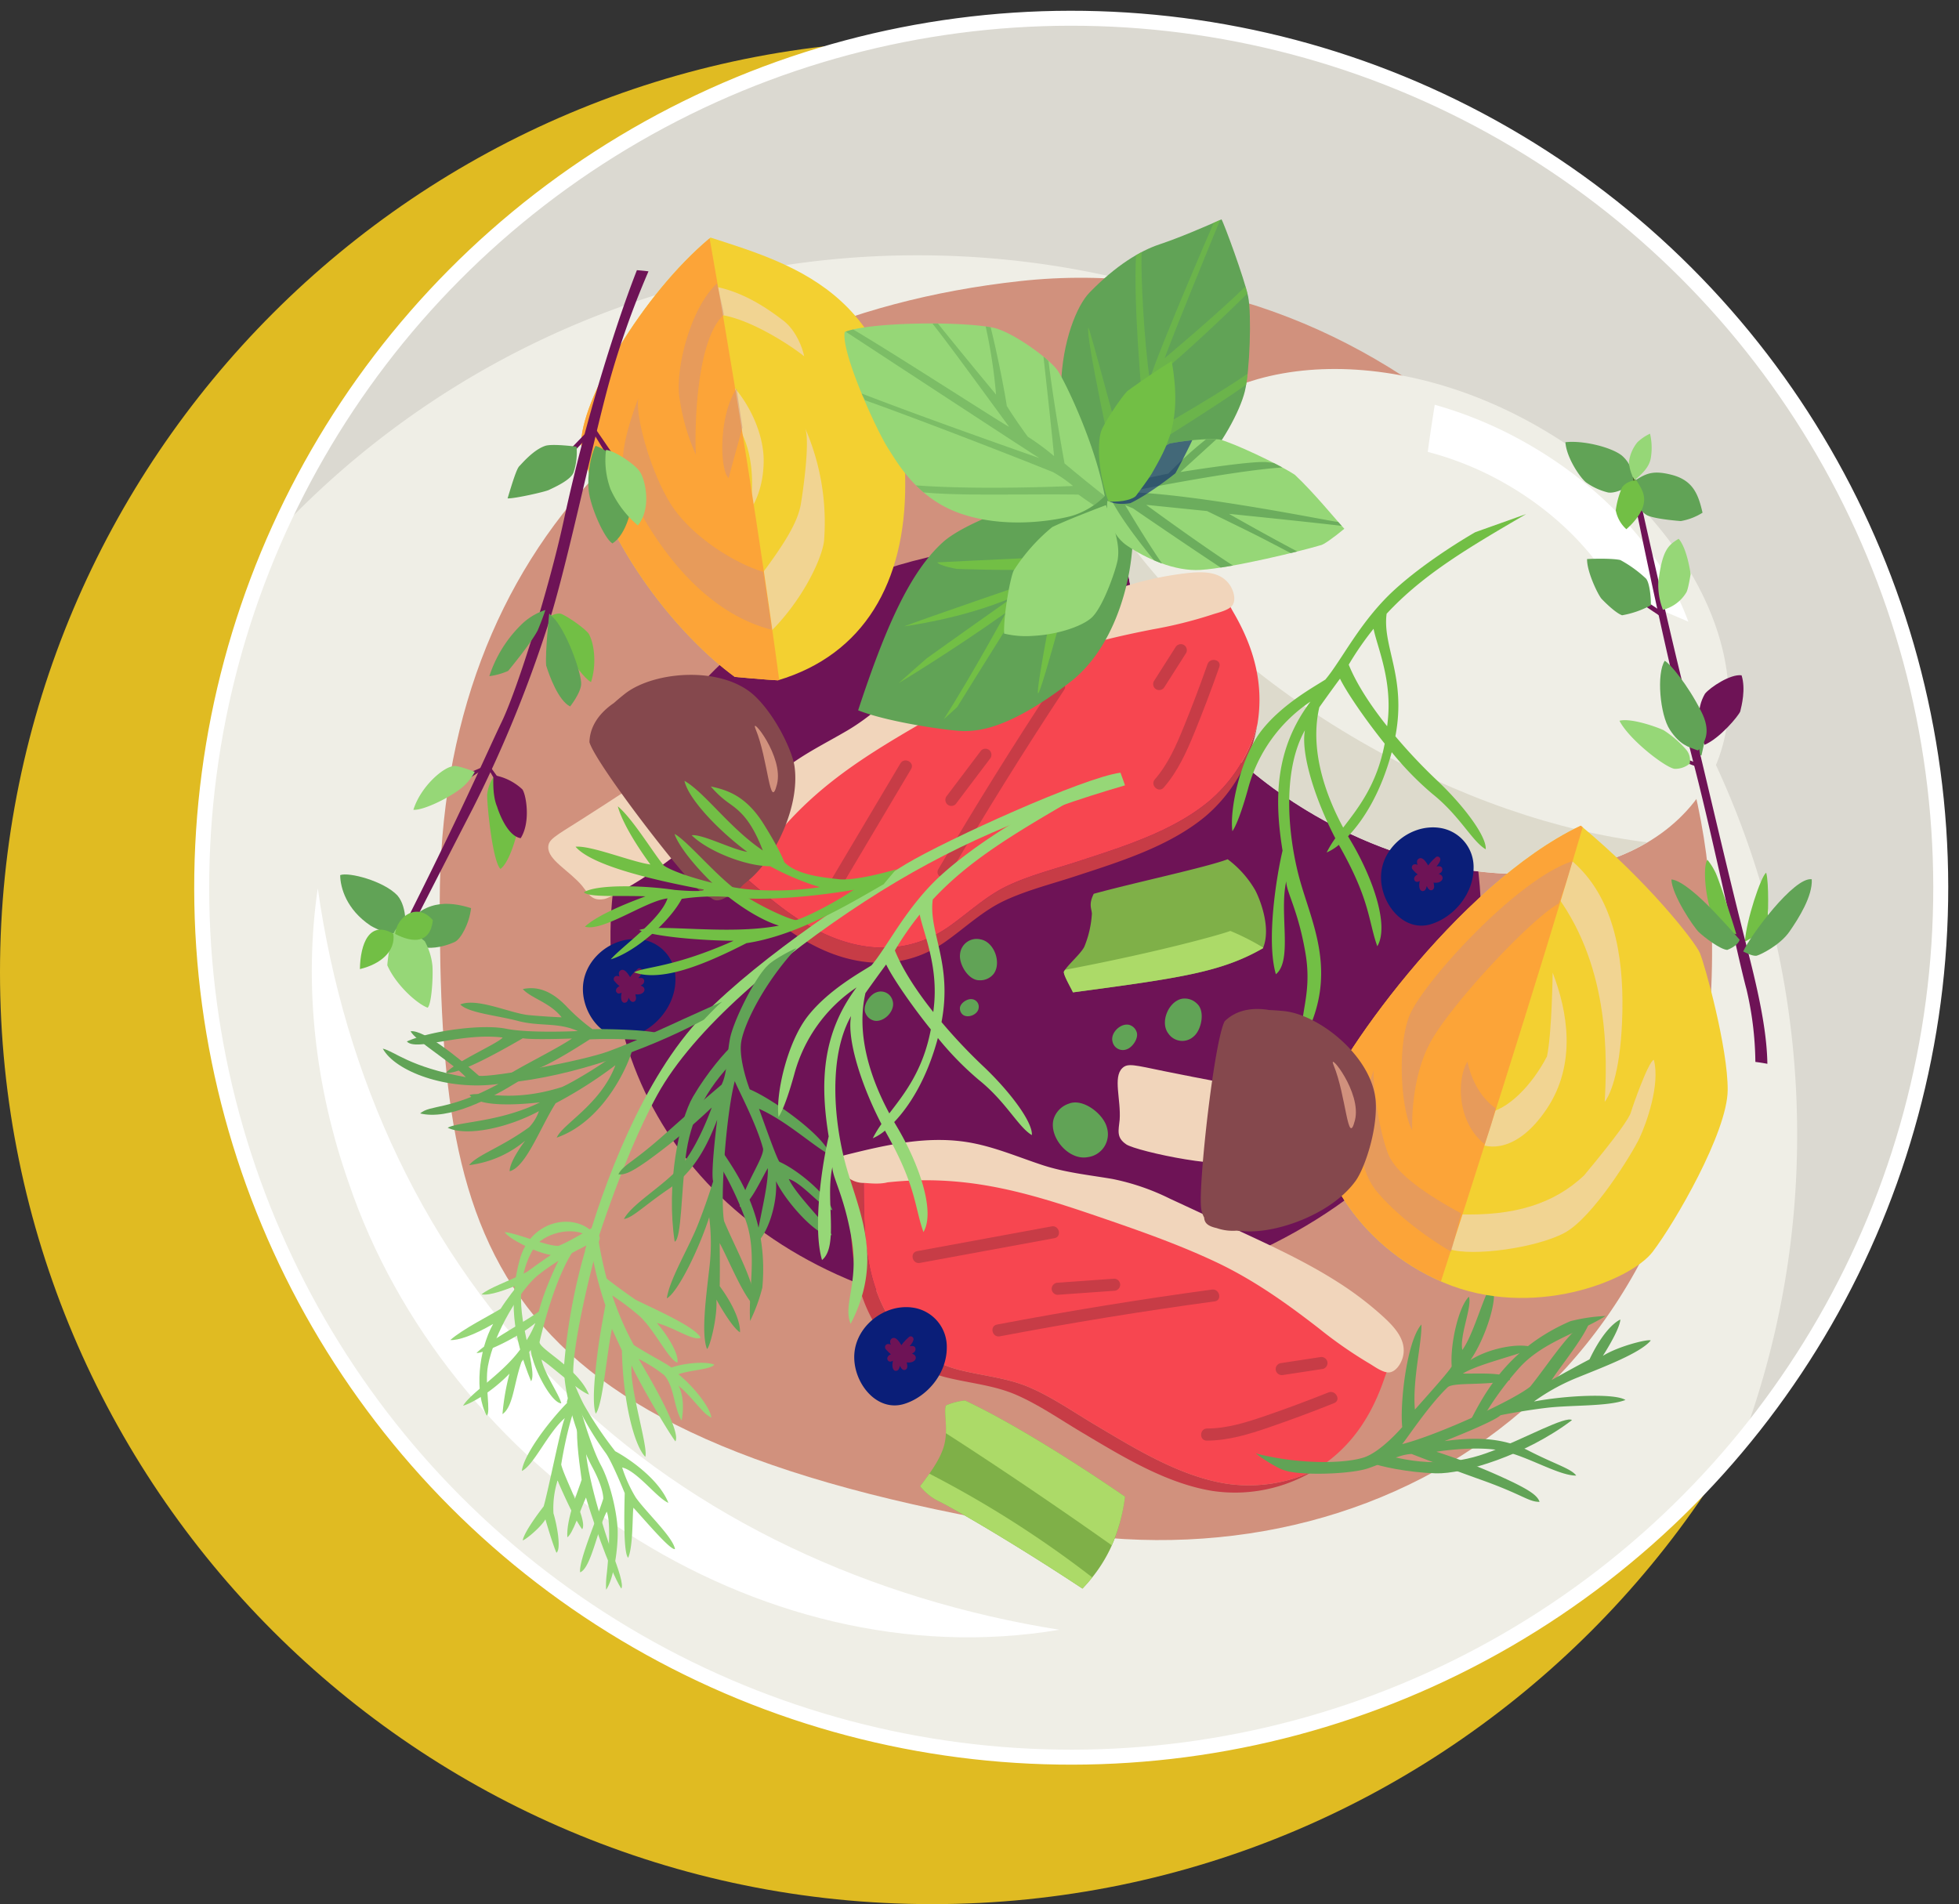
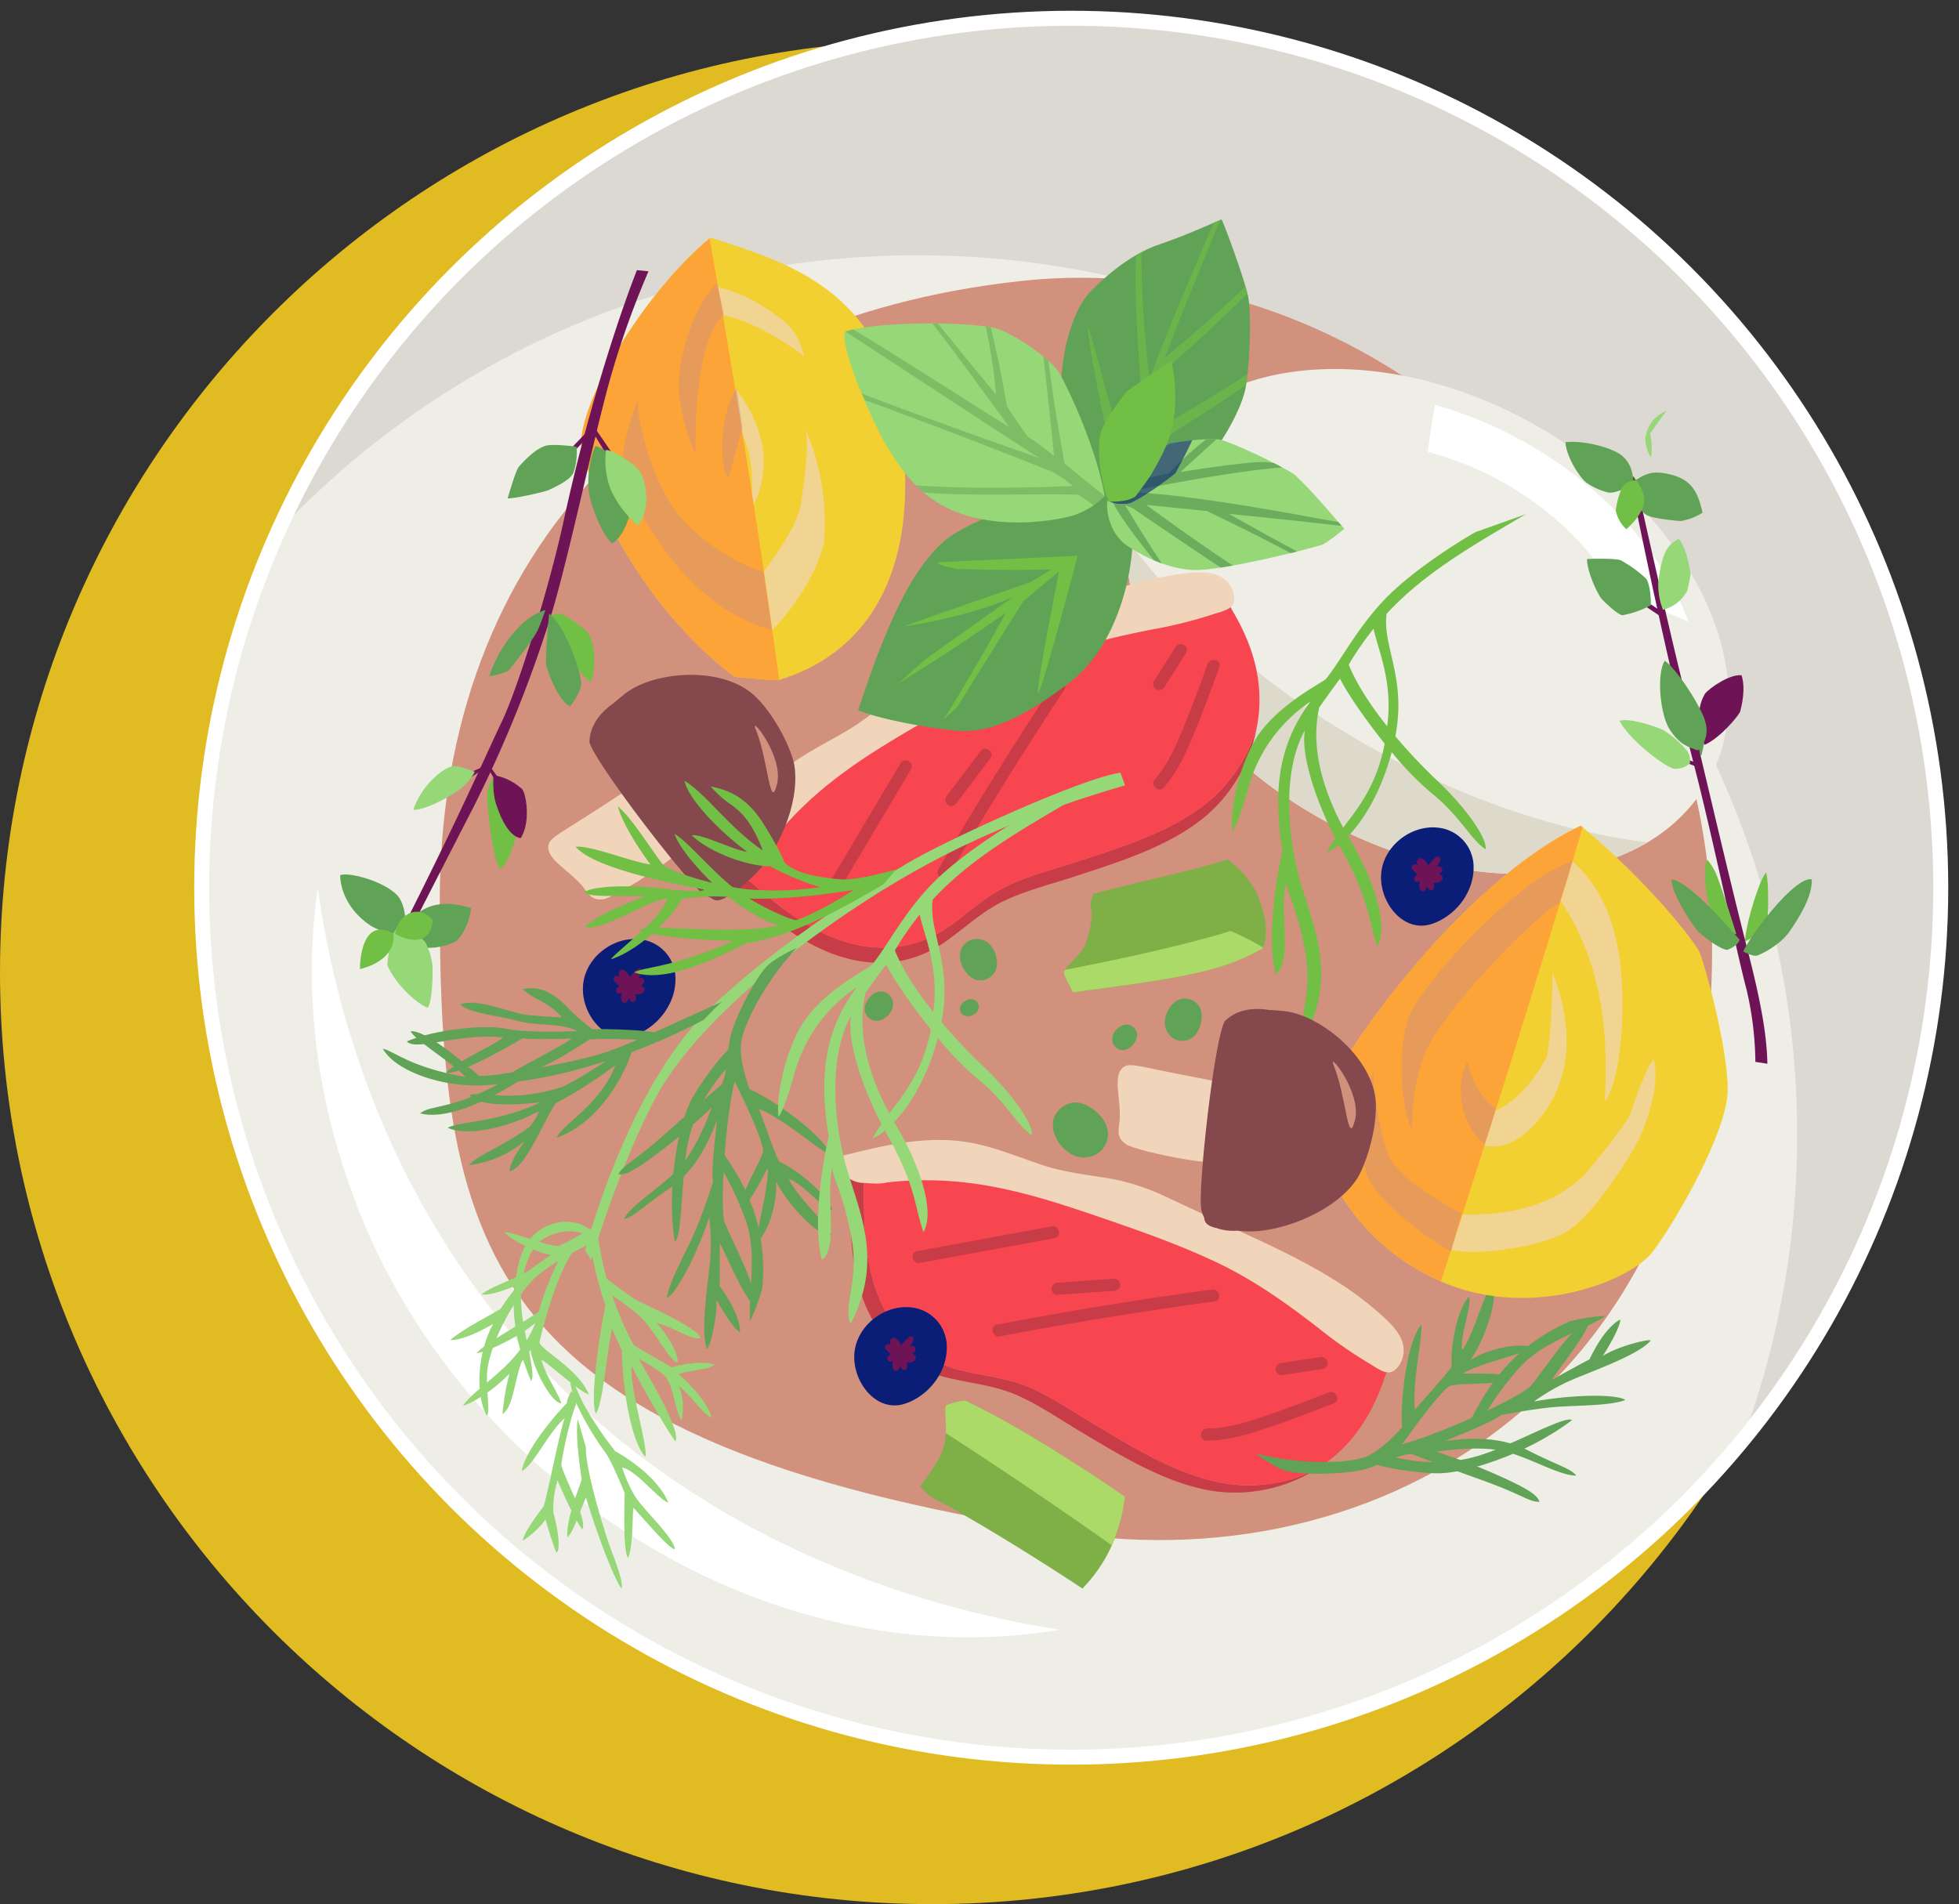
<svg xmlns="http://www.w3.org/2000/svg" id="Groupe_771" data-name="Groupe 771" width="523.274" height="508.656" viewBox="0 0 523.274 508.656">
  <rect x="0" y="0" width="523.274" height="508.656" fill="#333333" stroke="none" />
  <defs>
    <clipPath id="clip-path">
      <rect id="Rectangle_770" data-name="Rectangle 770" width="523.274" height="508.656" fill="none" />
    </clipPath>
    <clipPath id="clip-path-3">
      <rect id="Rectangle_761" data-name="Rectangle 761" width="55.277" height="104.374" fill="none" />
    </clipPath>
    <clipPath id="clip-path-4">
      <rect id="Rectangle_762" data-name="Rectangle 762" width="56.591" height="104.283" fill="none" />
    </clipPath>
    <clipPath id="clip-path-5">
      <rect id="Rectangle_763" data-name="Rectangle 763" width="31.845" height="93.338" fill="none" />
    </clipPath>
    <clipPath id="clip-path-6">
      <rect id="Rectangle_764" data-name="Rectangle 764" width="39.754" height="92.492" fill="none" />
    </clipPath>
    <clipPath id="clip-path-7">
      <rect id="Rectangle_765" data-name="Rectangle 765" width="42.621" height="66.079" fill="none" />
    </clipPath>
    <clipPath id="clip-path-8">
      <rect id="Rectangle_766" data-name="Rectangle 766" width="61.943" height="34.31" fill="none" />
    </clipPath>
    <clipPath id="clip-path-9">
      <rect id="Rectangle_767" data-name="Rectangle 767" width="22.609" height="16.997" fill="none" />
    </clipPath>
    <clipPath id="clip-path-10">
      <rect id="Rectangle_768" data-name="Rectangle 768" width="69.184" height="48.533" fill="none" />
    </clipPath>
  </defs>
  <g id="Groupe_770" data-name="Groupe 770" clip-path="url(#clip-path)">
    <g id="Groupe_769" data-name="Groupe 769">
      <g id="Groupe_768" data-name="Groupe 768" clip-path="url(#clip-path)">
        <path id="Tracé_3738" data-name="Tracé 3738" d="M497.916,253.365c0,137.495-111.463,248.958-248.958,248.958S0,390.859,0,253.365,111.463,4.407,248.958,4.407,497.916,115.87,497.916,253.365" transform="translate(0 6.334)" fill="#e0bb22" />
        <path id="Tracé_3739" data-name="Tracé 3739" d="M486.63,234.261c0,128.275-103.986,232.261-232.261,232.261S22.106,362.536,22.106,234.261,126.095,2,254.369,2,486.63,105.986,486.63,234.261" transform="translate(31.77 2.874)" fill="#efeee6" />
        <path id="Tracé_3740" data-name="Tracé 3740" d="M421.685,381.947a233.858,233.858,0,0,0,14.633-81.735c0-129.72-105.144-234.883-234.881-234.883A234.06,234.06,0,0,0,30.424,139.255,232.282,232.282,0,0,1,242.415,2C370.7,2,474.671,106,474.671,234.275a231.343,231.343,0,0,1-52.986,147.672" transform="translate(43.724 2.87)" fill="#dbd9d1" />
        <path id="Tracé_3741" data-name="Tracé 3741" d="M387.713,197.549C394.354,320.665,304.594,379.78,214.2,365.581c-153.685-24.14-166-73.419-166-168.459S109.624,41.608,203.162,31.338C297.631,20.963,382.6,102.649,387.713,197.549" transform="translate(69.261 43.756)" fill="#d1917d" />
-         <path id="Tracé_3742" data-name="Tracé 3742" d="M276.444,95.975C224.759,37.488,101.936,50.916,74.36,124.711c-20.633,55.228,2.167,111.475,61.09,133.6,52.747,19.812,151.308-12.071,161.861-73.273,6.717-38.946-2.664-68.467-20.867-89.066" transform="translate(96.156 85.486)" fill="#6e1356" />
        <path id="Tracé_3743" data-name="Tracé 3743" d="M278.633,151.032c-16.531,28.632-63.385,32.529-104.651,8.7s-61.321-66.352-44.79-94.983,63.383-32.529,104.651-8.7,61.321,66.352,44.79,94.983" transform="translate(177.342 58.127)" fill="#efeee6" />
        <path id="Tracé_3744" data-name="Tracé 3744" d="M207.054,94.838c6.446,2.152,12.744,4.731,19.039,7.472-6.466-17.613-21.442-35.1-42.482-47.247a109.73,109.73,0,0,0-25.259-10.7c-.668,4.216-1.316,8.4-1.869,12.59a84.743,84.743,0,0,1,21.038,8.654c13.348,7.709,23.506,18.191,29.533,29.226" transform="translate(224.89 63.762)" fill="#fff" />
        <path id="Tracé_3745" data-name="Tracé 3745" d="M186.169,113.393c-26.68-15.405-48.251-34.676-62.745-54.434-.79,25.814,18.464,55.643,50.549,74.168,31.7,18.3,66.69,20.228,88.705,7.163-23.857-2.939-50.561-11.915-76.51-26.9" transform="translate(177.347 84.733)" fill="#dddacc" />
        <path id="Tracé_3746" data-name="Tracé 3746" d="M174.527,115.744c-6.239,2.045-12.756,3.668-18.72,6.454-5.927,2.766-10.577,7.3-15.878,11.011-9.266,6.488-19.933,7.075-30.367,3.1-11.128-4.238-19.778-12.822-28.737-20.35-.195.188-.388.375-.58.563a1.95,1.95,0,0,0-.563,3.307c9.03,7.567,17.725,16.251,28.936,20.521,10.431,3.97,21.1,3.385,30.367-3.1,5.3-3.714,9.951-8.245,15.878-11.014,5.964-2.783,12.481-4.406,18.72-6.451,11.871-3.892,25.173-7.957,34.932-16.071A40.89,40.89,0,0,0,222.28,79.56a40.5,40.5,0,0,1-12.819,20.114c-9.761,8.113-23.063,12.178-34.934,16.071" transform="translate(113.494 114.34)" fill="#c73c46" />
        <path id="Tracé_3747" data-name="Tracé 3747" d="M214.832,70.895c-1.216-2.081-2.427-5.069-4.83-6.01-2.386-.931-5.737-.173-8.223-.019a145.227,145.227,0,0,0-17.845,2.016,63.633,63.633,0,0,0-17.309,5.727c-5.927,3.034-11.155,7.2-16.4,11.245a115.893,115.893,0,0,1-18.964,12.074c-6.709,3.366-13.6,6.5-19.517,11.2-5.725,4.538-10.792,9.917-16.017,15.006q-8,7.79-15.993,15.578c8.959,7.528,17.611,16.112,28.739,20.348,10.431,3.973,21.1,3.388,30.365-3.1,5.3-3.714,9.953-8.245,15.881-11.013,5.964-2.783,12.481-4.406,18.72-6.451,11.871-3.892,25.173-7.957,34.932-16.071A40.492,40.492,0,0,0,221.188,101.3c.034-.188.088-.373.119-.563,1.772-10.782-1.038-20.545-6.476-29.845" transform="translate(114.586 92.594)" fill="#f74650" />
        <path id="Tracé_3748" data-name="Tracé 3748" d="M205.335,62.943a88.46,88.46,0,0,0-15.3,3.122c-10.287,3.017-20.063,7.511-29.841,11.845-5.428,2.405-10.862,4.791-16.278,7.216a61.566,61.566,0,0,0-14.109,8.121c-5.013,4.09-9.566,8.369-15.174,11.681-5.562,3.285-11.43,6.112-16.553,10.087-9.276,7.195-14.82,17.611-20.068,27.866a2.084,2.084,0,0,0,.865,2.8,6.913,6.913,0,0,0,8.106-1.791c.568-.651,2.9-2.613,3.995-4.813,11.944-17.041,26.007-26.048,43.8-36.306,9.7-5.593,19.517-11.187,29.782-15.688,10.226-4.487,20.713-6.992,31.629-9.125a116.406,116.406,0,0,0,15.768-3.931c1.528-.529,4.713-1.138,5.566-2.705s.076-3.86-.846-5.216c-2.537-3.736-7.38-3.592-11.352-3.161" transform="translate(111.809 90.149)" fill="#f1d5bb" />
        <path id="Tracé_3749" data-name="Tracé 3749" d="M140.877,73.481q-2.943,8.383-6.29,16.612c-2.035,4.994-4.2,10.026-7.772,14.136-1.36,1.565,1,3.77,2.376,2.193,3.768-4.333,6.108-9.551,8.255-14.82q3.506-8.606,6.58-17.387c.687-1.962-2.466-2.678-3.149-.734" transform="translate(181.666 103.954)" fill="#c73c46" />
        <path id="Tracé_3750" data-name="Tracé 3750" d="M134.526,70.779a1.657,1.657,0,0,0-2.184.675q-2.884,4.529-5.764,9.059a1.625,1.625,0,0,0,.673,2.184,1.657,1.657,0,0,0,2.184-.675q2.884-4.529,5.766-9.059a1.625,1.625,0,0,0-.675-2.184" transform="translate(181.631 101.469)" fill="#c73c46" />
        <path id="Tracé_3751" data-name="Tracé 3751" d="M133.715,75.457q-16.023,24.278-30.737,49.382c-1.053,1.8,1.806,3.3,2.859,1.511q14.711-25.1,30.737-49.384c1.145-1.733-1.721-3.234-2.859-1.509" transform="translate(147.666 107.346)" fill="#c73c46" />
        <path id="Tracé_3752" data-name="Tracé 3752" d="M115.409,82.491a1.628,1.628,0,0,0-2.284.09l-9.1,12.049a1.666,1.666,0,0,0,.09,2.286,1.631,1.631,0,0,0,2.286-.09q4.548-6.028,9.1-12.049a1.664,1.664,0,0,0-.09-2.286" transform="translate(148.908 117.945)" fill="#c73c46" />
        <path id="Tracé_3753" data-name="Tracé 3753" d="M109.826,84.152q-9.333,15.709-18.666,31.42c-1.063,1.789,1.8,3.3,2.859,1.509q9.333-15.709,18.666-31.42c1.063-1.789-1.8-3.3-2.859-1.509" transform="translate(130.677 119.785)" fill="#c73c46" />
        <path id="Tracé_3754" data-name="Tracé 3754" d="M74.968,118.551c3.346-.573,26.38-14.937,24.337-18.354-1.3-2.174-3.507-.673-7.2,2.281-1.36-1.838-5.562-6.939-7.757-9.583,8.364-5.345,7.982-5.627,7.056-7.177C89.713,82.9,88.036,85.176,68.763,97.4c-6.96,4.414-8.625,5.2-8.674,7.26-.08,3.485,5.584,6.232,9.059,10.358,1.833,2.362,2.649,4.068,5.82,3.529" transform="translate(86.357 121.634)" fill="#f1d5bb" />
        <path id="Tracé_3755" data-name="Tracé 3755" d="M101.455,133.189a13.034,13.034,0,0,0,4.243-3.161c.534-.439,1.1-.909,1.706-1.421,6.595-5.579,13.473-19.344,11.986-30.131-.541-4.058-4.984-13.485-10.529-18.781-8.671-8.272-27.1-6.78-34.856-.612-1.138.9-2.086,1.706-2.89,2.425-3.9,2.654-6.417,6.239-6.512,10.455,1.7,5.793,24.9,35.921,29.957,40.159a7.059,7.059,0,0,0,2.481,1.382c1.094.992,2.284.987,4.414-.317" transform="translate(92.845 106.306)" fill="#85484d" />
        <path id="Tracé_3756" data-name="Tracé 3756" d="M158.624,197.842c-5.644-3.354-11.155-7.194-17.177-9.853-5.983-2.642-12.456-3.163-18.742-4.713-10.984-2.708-18.444-10.358-22.317-20.828-4.131-11.169-3.356-23.333-3.583-35.034l-.8-.066A1.951,1.951,0,0,0,93.14,129.1c.241,11.781-.575,24.042,3.585,35.295,3.873,10.47,11.333,18.12,22.317,20.83,6.285,1.55,12.756,2.069,18.742,4.711,6.022,2.661,11.533,6.5,17.177,9.853,10.743,6.38,22.556,13.726,35.088,15.737A40.915,40.915,0,0,0,217.3,210a40.5,40.5,0,0,1-23.587,3.58c-12.532-2.013-24.345-9.356-35.088-15.737" transform="translate(133.856 182.759)" fill="#c73c46" />
        <path id="Tracé_3757" data-name="Tracé 3757" d="M233.858,185.058c.765-2.286,2.218-5.164,1.345-7.592-.868-2.41-3.641-4.436-5.4-6.207a145.362,145.362,0,0,0-13.258-12.113,63.636,63.636,0,0,0-15.705-9.269c-6.181-2.466-12.758-3.663-19.261-4.955a116.054,116.054,0,0,1-21.571-6.339c-6.948-2.837-13.845-5.961-21.274-7.331-7.185-1.326-14.569-1.6-21.837-2.189q-11.132-.9-22.256-1.8c.224,11.7-.548,23.865,3.583,35.034,3.87,10.47,11.333,18.12,22.315,20.828,6.288,1.55,12.758,2.072,18.744,4.714,6.02,2.659,11.528,6.5,17.175,9.853,10.745,6.38,22.556,13.724,35.088,15.737a40.5,40.5,0,0,0,23.587-3.58c.163-.1.339-.18.5-.283,9.29-5.757,14.791-14.3,18.22-24.513" transform="translate(136.02 182.904)" fill="#f74650" />
        <path id="Tracé_3758" data-name="Tracé 3758" d="M237.525,172.3a88.385,88.385,0,0,0-12.417-9.466c-9.039-5.761-18.856-10.168-28.554-14.681-5.381-2.5-10.755-5.025-16.146-7.511a61.611,61.611,0,0,0-15.4-5.281c-6.376-1.085-12.6-1.7-18.781-3.743-6.132-2.025-12.122-4.584-18.488-5.827-11.523-2.254-23.016.427-34.191,3.219a2.085,2.085,0,0,0-1.538,2.493,6.911,6.911,0,0,0,6.68,4.928c.865,0,3.875.461,6.256-.158,20.691-2.218,36.73,2.447,56.167,9.1,10.594,3.626,21.264,7.338,31.41,12.108,10.107,4.75,18.9,11,27.684,17.816a115.928,115.928,0,0,0,13.336,9.29c1.4.8,3.958,2.8,5.7,2.413s2.956-2.483,3.371-4.068c1.143-4.37-2.15-7.923-5.089-10.631" transform="translate(132.106 179.575)" fill="#f1d5bb" />
        <path id="Tracé_3759" data-name="Tracé 3759" d="M165.66,152.7q-8.247,3.3-16.651,6.193c-5.1,1.752-10.314,3.436-15.759,3.449-2.074,0-2.179,3.237-.09,3.232,5.742-.015,11.213-1.684,16.595-3.534q8.788-3.023,17.423-6.485c1.93-.773.4-3.619-1.518-2.854" transform="translate(189.192 219.264)" fill="#c73c46" />
        <path id="Tracé_3760" data-name="Tracé 3760" d="M153.623,149.97a1.659,1.659,0,0,0-1.945-1.2q-5.308.812-10.616,1.618a1.627,1.627,0,0,0-1.2,1.947,1.662,1.662,0,0,0,1.947,1.2l10.614-1.618a1.625,1.625,0,0,0,1.2-1.945" transform="translate(200.932 213.768)" fill="#c73c46" />
        <path id="Tracé_3761" data-name="Tracé 3761" d="M167.4,141.36q-28.829,3.908-57.417,9.342c-2.045.39-1.3,3.536.743,3.146q28.581-5.432,57.417-9.342c2.059-.28,1.306-3.424-.743-3.146" transform="translate(156.324 203.132)" fill="#c73c46" />
        <path id="Tracé_3762" data-name="Tracé 3762" d="M133.561,141.818a1.628,1.628,0,0,0-1.572-1.66q-7.531.534-15.064,1.072a1.661,1.661,0,0,0-1.66,1.572,1.625,1.625,0,0,0,1.57,1.66L131.9,143.39a1.667,1.667,0,0,0,1.662-1.572" transform="translate(165.653 201.424)" fill="#c73c46" />
        <path id="Tracé_3763" data-name="Tracé 3763" d="M137.174,134.442q-17.972,3.3-35.946,6.614c-2.047.378-1.3,3.524.743,3.146l35.946-6.614c2.047-.378,1.3-3.524-.743-3.146" transform="translate(143.738 193.168)" fill="#c73c46" />
        <path id="Tracé_3764" data-name="Tracé 3764" d="M178.924,53.826c6.239,30.847,11.9,55.557,16.726,74.328s11.306,49.9,13.729,58.806a88.244,88.244,0,0,1,2.362,19.358q1.616.2,3.207.507c-.115-6.758-1.387-15.12-4.908-28.9-6.807-26.619-12.663-53.057-16.619-68.284s-12.851-55.258-12.851-55.258Z" transform="translate(257.142 77.356)" fill="#6e1356" />
        <path id="Tracé_3765" data-name="Tracé 3765" d="M187.514,94.244a16.01,16.01,0,0,1,2.023,3.139c.953,1.6,5.605,16.175,5.688,16.751-3.176-.7-6.178-4.365-6.178-4.365-2.269-5.635-2.739-13.972-1.533-15.525" transform="translate(268.559 135.443)" fill="#72bf45" />
        <path id="Tracé_3766" data-name="Tracé 3766" d="M191.246,114.075c.324-5.615,4.258-17.4,5.671-18.427.792,2.722.529,12.269.268,13.9s-5.939,4.523-5.939,4.523" transform="translate(274.85 137.461)" fill="#72bf45" />
        <path id="Tracé_3767" data-name="Tracé 3767" d="M183.187,96.395c2.518.207,7.151,4.126,11.647,8.866s6.578,7.246,6.578,7.246c-.524,1.735-3.327,2.713-3.327,2.713-1.894-.149-6.071-3.344-7.543-4.728s-7.241-10.026-7.355-14.1" transform="translate(263.268 138.535)" fill="#61a356" />
        <path id="Tracé_3768" data-name="Tracé 3768" d="M209.366,96.386c.27,4.458-3.463,10.407-5.971,14.009s-7.6,6.1-8.693,6.4-3.646-1.124-3.646-1.124c1.925-4.28,13.612-19.982,18.31-19.283" transform="translate(274.577 138.49)" fill="#61a356" />
        <path id="Tracé_3769" data-name="Tracé 3769" d="M178.413,55.212c4.226-2.8,5.827-4.314,11.652-2.832s7.173,5.293,8.3,10.131a15.9,15.9,0,0,1-5.818,2.237c-.448-.037-6.205-.47-8.657-1.4s-4.482-5.537-5.474-8.135" transform="translate(256.407 74.447)" fill="#61a356" />
        <path id="Tracé_3770" data-name="Tracé 3770" d="M181.388,53.247l-3.531,1.523.173-1.665,2.725-.875Z" transform="translate(255.607 75.063)" fill="#486226" />
        <path id="Tracé_3771" data-name="Tracé 3771" d="M171.573,48.524c4.738-.534,12.252,1.323,15.074,3.568,1.8,1.579,3.078,3.746,3.017,7.5-.275.175-.548.341-.814.492-2.761,1.6-4.594,2.035-5.832,1.884a16.974,16.974,0,0,1-5.949-2.717c-1.484-1.148-5.237-6.549-5.5-10.723" transform="translate(246.577 69.604)" fill="#61a356" />
-         <path id="Tracé_3772" data-name="Tracé 3772" d="M184.158,47.534a16.6,16.6,0,0,1,.239,6.31c-.327,2.386-2.011,4.148-4.336,6.1a10.217,10.217,0,0,1-1.523-4.95,10.442,10.442,0,0,1,2.25-5.167,12.52,12.52,0,0,1,3.371-2.288" transform="translate(256.585 68.314)" fill="#96d777" />
+         <path id="Tracé_3772" data-name="Tracé 3772" d="M184.158,47.534a16.6,16.6,0,0,1,.239,6.31a10.217,10.217,0,0,1-1.523-4.95,10.442,10.442,0,0,1,2.25-5.167,12.52,12.52,0,0,1,3.371-2.288" transform="translate(256.585 68.314)" fill="#96d777" />
        <path id="Tracé_3773" data-name="Tracé 3773" d="M182.593,52.654c1.5,2.31,2.583,4.153,1.838,6.783s-3.1,5.016-4.509,6.271a9.008,9.008,0,0,1-2.83-5.052,23.381,23.381,0,0,1,1.682-6.137,4.9,4.9,0,0,1,3.819-1.864" transform="translate(254.501 75.665)" fill="#72bf45" />
        <path id="Tracé_3774" data-name="Tracé 3774" d="M182.988,78.023a10.194,10.194,0,0,0,6.225-4.589c.541-.775,1.172-4.972,1.172-4.972s-.909-6.836-3.2-9.407c-2.883,1.767-4.358,3.076-5.437,11.567a18.791,18.791,0,0,0,1.241,7.4" transform="translate(261.199 84.871)" fill="#96d777" />
        <path id="Tracé_3775" data-name="Tracé 3775" d="M181.321,66.019a43.563,43.563,0,0,1,3.687,2.476l-.417,1.148-4.548-3.054Z" transform="translate(258.751 94.88)" fill="#6e1356" />
        <path id="Tracé_3776" data-name="Tracé 3776" d="M173.944,61.328c4.969-.227,8.006.027,8.91.278a32.781,32.781,0,0,1,6.846,4.955c.985,1.192,1.338,5.177,1.287,7.109a25.07,25.07,0,0,1-7.689,2.681c-1.725-.617-4.511-3.38-5.449-4.367s-4-7.331-3.9-10.655" transform="translate(249.982 88.011)" fill="#61a356" />
        <path id="Tracé_3777" data-name="Tracé 3777" d="M185.965,86.246l1.63-6.1,1.114-.107-1.487,6.785Z" transform="translate(267.26 115.024)" fill="#61a356" />
        <path id="Tracé_3778" data-name="Tracé 3778" d="M187.695,92.611c-1.674-5.025-2.308-9.5.115-13.653,1.392-1.723,6.836-5.335,9.773-4.918,1.158,3.644.02,8.152-.358,9.658-.453,1.165-5.379,7.143-9.529,8.913" transform="translate(267.612 106.359)" fill="#6e1356" />
        <path id="Tracé_3779" data-name="Tracé 3779" d="M185.508,81.352l1.448,7.2.989,0L186.69,80.6Z" transform="translate(266.603 115.834)" fill="#6e1356" />
        <path id="Tracé_3780" data-name="Tracé 3780" d="M183.193,72.428c1.36.7,6.066,6.256,9.715,13.47,2.837,5.476.7,8,.631,8.657s-1.513,1.823-1.513,1.823c-2.549-.924-4.8-1.494-7.463-5.518s-3.6-15.027-1.37-18.432" transform="translate(261.481 104.09)" fill="#61a356" />
        <path id="Tracé_3781" data-name="Tracé 3781" d="M183.8,83.932l6.79,2.479.09-.872L183.6,82.7Z" transform="translate(263.864 118.848)" fill="#6e1356" />
        <path id="Tracé_3782" data-name="Tracé 3782" d="M177.495,79.092c3.183-.814,10.348,1.806,11.8,2.532a27.92,27.92,0,0,1,5.932,5.1,4.346,4.346,0,0,1,1.019,3.836,6.143,6.143,0,0,1-3.941,1.377c-2.142-.054-12.142-7.633-14.808-12.841" transform="translate(255.088 113.445)" fill="#96d777" />
        <path id="Tracé_3783" data-name="Tracé 3783" d="M166.618,90.765a12.829,12.829,0,0,0-2.771,0c-6.412.653-12.732,6.371-12.478,13.719.246,7.085,6.288,14.238,13.343,12.061,6.11-1.884,11.338-8.055,11.374-14.993a10.569,10.569,0,0,0-9.468-10.782" transform="translate(217.529 130.332)" fill="#0a1e78" />
        <path id="Tracé_3784" data-name="Tracé 3784" d="M157.61,96.041a.584.584,0,0,1-.061.046c.02-.017.061-.046.061-.046" transform="translate(226.422 138.026)" fill="#61a356" />
        <path id="Tracé_3785" data-name="Tracé 3785" d="M161.913,98.526a3.029,3.029,0,0,0,.678-.475,1.08,1.08,0,0,0,.222-1.109c-.261-.568-.9-.485-1.5-.412.561-.709,1.4-1.711.848-2.379a.733.733,0,0,0-.921-.168,12.193,12.193,0,0,0-2.132,2.274c-.514-.843-1.384-2.213-2.313-1.908a1.048,1.048,0,0,0-.653.653,1.628,1.628,0,0,0,.158,1.1c-1.228-.509-1.757.319-1.492,1.05a8.969,8.969,0,0,0,1.5,1.509c-1.514.721-.982,1.964-.2,1.986a1.723,1.723,0,0,0,.748-.249c-.546,2.513.583,3.117,1.387,2.464a1.96,1.96,0,0,0,.375-.734c.158-.456.054-.427.3,0a1.7,1.7,0,0,0,.543.634.765.765,0,0,0,1.07-.256c.285-.434.127-1,0-1.674,2.537.4,3.224-1.83,1.382-2.308m-.327.653a.578.578,0,0,0,.061-.046l-.061.046" transform="translate(222.385 134.934)" fill="#6e1356" />
        <path id="Tracé_3786" data-name="Tracé 3786" d="M79.143,103a12.829,12.829,0,0,0-2.771,0c-6.412.653-12.732,6.371-12.478,13.719.246,7.085,6.288,14.238,13.343,12.061,6.11-1.884,11.335-8.055,11.374-14.993A10.569,10.569,0,0,0,79.143,103" transform="translate(91.814 147.922)" fill="#0a1e78" />
        <path id="Tracé_3787" data-name="Tracé 3787" d="M70.135,108.281a.573.573,0,0,1-.061.046c.02-.017.061-.046.061-.046" transform="translate(100.707 155.617)" fill="#61a356" />
        <path id="Tracé_3788" data-name="Tracé 3788" d="M74.438,110.766a3.032,3.032,0,0,0,.678-.475,1.08,1.08,0,0,0,.222-1.109c-.261-.568-.9-.485-1.5-.412.561-.709,1.4-1.711.848-2.379a.733.733,0,0,0-.921-.168,12.191,12.191,0,0,0-2.133,2.274c-.514-.843-1.384-2.213-2.313-1.908a1.048,1.048,0,0,0-.653.653,1.628,1.628,0,0,0,.158,1.1c-1.228-.509-1.757.319-1.492,1.05a8.968,8.968,0,0,0,1.5,1.509c-1.513.721-.982,1.964-.2,1.986a1.724,1.724,0,0,0,.748-.249c-.546,2.513.582,3.117,1.387,2.464a1.959,1.959,0,0,0,.375-.734c.158-.456.054-.426.3,0a1.7,1.7,0,0,0,.543.634.765.765,0,0,0,1.07-.256c.285-.434.127-1,0-1.674,2.537.4,3.224-1.83,1.382-2.308m-.327.653a.569.569,0,0,0,.061-.046l-.061.046" transform="translate(96.669 152.525)" fill="#6e1356" />
        <path id="Tracé_3789" data-name="Tracé 3789" d="M108.881,143.35a12.824,12.824,0,0,0-2.771,0c-6.412.653-12.732,6.371-12.478,13.719.246,7.085,6.288,14.238,13.343,12.061,6.11-1.884,11.338-8.055,11.374-14.993a10.569,10.569,0,0,0-9.468-10.782" transform="translate(134.552 205.905)" fill="#0a1e78" />
        <path id="Tracé_3790" data-name="Tracé 3790" d="M99.873,148.627a.566.566,0,0,1-.061.046c.02-.017.061-.046.061-.046" transform="translate(143.445 213.6)" fill="#61a356" />
        <path id="Tracé_3791" data-name="Tracé 3791" d="M104.175,151.111a3.031,3.031,0,0,0,.677-.475,1.08,1.08,0,0,0,.222-1.109c-.261-.568-.9-.485-1.5-.412.561-.709,1.4-1.711.848-2.379a.733.733,0,0,0-.921-.168,12.278,12.278,0,0,0-2.132,2.274c-.514-.843-1.384-2.213-2.313-1.908a1.053,1.053,0,0,0-.653.653,1.628,1.628,0,0,0,.158,1.1c-1.228-.509-1.757.319-1.492,1.05a8.888,8.888,0,0,0,1.5,1.509c-1.516.721-.982,1.964-.2,1.986a1.724,1.724,0,0,0,.746-.249c-.544,2.513.582,3.117,1.387,2.464a1.924,1.924,0,0,0,.375-.734c.158-.456.054-.426.3,0a1.7,1.7,0,0,0,.543.634.765.765,0,0,0,1.07-.256c.285-.434.127-1,0-1.674,2.537.4,3.224-1.83,1.382-2.308m-.324.653c.019-.015.039-.029.058-.046l-.058.046" transform="translate(139.406 210.507)" fill="#6e1356" />
        <path id="Tracé_3792" data-name="Tracé 3792" d="M132.162,109.53c-3.566.765-5.881,6.322-3.544,9.305a4.493,4.493,0,0,0,6.817.678c2.028-1.76,3.034-6.736.809-8.686a4.611,4.611,0,0,0-4.082-1.3" transform="translate(183.488 157.285)" fill="#61a356" />
        <path id="Tracé_3793" data-name="Tracé 3793" d="M115.579,125.348c-1.267,4.838,4.107,11.111,9.205,10.087a6.159,6.159,0,0,0,5.042-7.926c-.9-3.568-6.373-7.877-10.136-6.356a6.329,6.329,0,0,0-4.111,4.194" transform="translate(165.835 173.665)" fill="#61a356" />
        <path id="Tracé_3794" data-name="Tracé 3794" d="M126.316,112.352c-2.247-.434-4.947,2.206-4.331,4.5a2.819,2.819,0,0,0,3.77,2.064c1.6-.517,3.4-3.144,2.6-4.816a2.9,2.9,0,0,0-2.04-1.752" transform="translate(175.184 161.399)" fill="#61a356" />
        <path id="Tracé_3795" data-name="Tracé 3795" d="M97.438,116.483c2.6.412,5.6-2.72,4.8-5.332a3.237,3.237,0,0,0-4.406-2.228c-1.818.653-3.79,3.736-2.8,5.627a3.326,3.326,0,0,0,2.405,1.933" transform="translate(136.195 156.196)" fill="#61a356" />
        <path id="Tracé_3796" data-name="Tracé 3796" d="M114.249,112.187c2.108-2.922.129-8.532-3.563-9.173a4.439,4.439,0,0,0-5.449,4.016c-.324,2.635,2.235,6.951,5.159,6.909a4.561,4.561,0,0,0,3.853-1.752" transform="translate(151.201 147.923)" fill="#61a356" />
        <path id="Tracé_3797" data-name="Tracé 3797" d="M106.128,113.781c1.4.875,3.9-.195,4.082-1.9a2.03,2.03,0,0,0-2-2.366c-1.214-.071-3.107,1.226-3,2.559a2.087,2.087,0,0,0,.914,1.708" transform="translate(151.202 157.384)" fill="#61a356" />
        <path id="Tracé_3798" data-name="Tracé 3798" d="M243.064,155.631c-2.849,3.373-12.381,6.965-19.488,9.849a54.853,54.853,0,0,0-11.7,6.432c8.942-1.694,21.688-2.2,24.44-.409-4.762,1.8-14.557,1.292-21.315,2.125s-12.052,1.947-12.052,1.947c-1.806,1.772-14.969,6.912-14.969,6.912,7.892-1.07,15.41-1.063,22.512,2.581s11.287,4.743,12.676,6.631c-4.943.049-13.88-5.786-21.035-6.846s-16.324.475-16.324.475a162.834,162.834,0,0,1,20.752,8.291c4.189,2.084,6.254,3.427,6.812,5.094-2.968.024-4.353-1.855-15.491-5.837s-18.678-6.948-18.678-6.948c-3.336.112-7.031,2.271-11.652,3.839s-17.981,2.011-22.254.541c-2.513-.653-9.247-5.371-7.263-4.4,12.11,2.99,23.872,2.484,28.49.921s10.17-8.089,10.17-8.089c-.663-5.993,1.131-22.8,5.111-27.4.2,4.706-2.427,14.755-1.73,22.731,3.678-4.141,9.6-10.736,9.827-11.574-.441-5.839,1.8-15.822,4.592-18.578.938,2.564-2.552,10.424-1.75,14.213,2.915-3.973,5.547-14.036,7.643-17.243,2.6,2.025-1.526,14.374-5.488,19.958,5.057-3.249,13.616-4.852,17.126-3.222-5.664,2.189-15.293,4.419-19.139,6.814,4.177.115,11.767-.5,12.624,1.689-5.988,1.66-14.73.536-16.617,1.916-5.108,4.843-10.948,13.8-12.225,15.254,9.4-2.381,29.429-11.545,34.184-15.335,4.718-5.737,11.959-17.36,15.907-17.4-1.323,4.043-7.621,11.708-10.16,15.61,6.183-3.485,10.112-5.515,10.112-5.515,4.384-9.225,8.245-10.641,8.245-10.641-.2,2.815-4.679,9.7-4.679,9.7,4.367-2.71,12.471-4.613,12.785-4.09" transform="translate(197.863 202.479)" fill="#61a356" />
        <path id="Tracé_3799" data-name="Tracé 3799" d="M204.089,155.763c-12.278,9.317-29,14.43-36.379,14.206s-14.825-1.818-17.43-2.854c-.536-.682.743-2.142,2.868-2.381,11.808,3.441,20.762,2.737,29.543-.695s19.943-9.551,21.4-8.277" transform="translate(215.799 223.609)" fill="#61a356" />
        <path id="Tracé_3800" data-name="Tracé 3800" d="M197.84,144.247c-7.17,4.482-16.941,6.939-23.168,13.992a84.872,84.872,0,0,0-9.814,13.543s-4.523,2.937-4.075,2.252c3.951-7.567,9.88-20.7,27.647-28.4a45.355,45.355,0,0,1,9.41-1.392" transform="translate(231.026 207.305)" fill="#61a356" />
        <path id="Tracé_3801" data-name="Tracé 3801" d="M135.145,141.043s1.538-1.764,4.175-11.286a40.552,40.552,0,0,1,16.673-23.309c-9.41,12.544-9.732,25.788-7.45,39.809-1.626,6.795-4.392,24.155-1.779,33.014,4.536-3.69.834-16.324,2.771-24.832-.034,2.817,3.176,7.614,5.147,19.317s-2.4,17.479-.278,22.556c9.476-18.188,1.343-31.539-1.752-44.181s-3.7-28.181,1.867-38.042c-1.165,6.376,2.844,18.73,8.116,28.856a28.9,28.9,0,0,0-2.313,3.8,12.964,12.964,0,0,0,3.258-2.042c.127.234.251.475.383.7,8.045,14.328,7.467,19.609,9.887,26.4,3.266-5.491-1.187-18.344-7.265-28.451-.183-.307-.363-.624-.546-.936,4.009-4.185,8.715-11.44,11.667-22.458a83,83,0,0,0,10.923,11.189c7.3,5.842,10.568,12.659,14.184,14.745.258-3.558-6.134-11.932-13.073-18.461a142.52,142.52,0,0,1-11.06-11.723c3.005-15.776-3.527-23.991-2.337-32.738,9.841-10.6,21.912-17.655,37.257-26.624l-13.575,4.84S187.617,68.2,178.451,76.57s-14.1,18.825-18.479,23.987c-2.764,1.8-11.442,6.488-16.98,13.526s-8.652,20.855-7.848,26.96m29.592-.943c-5.167-9.583-8.883-21.3-6.373-32.141,0,0,2.469-3.5,5.525-7.64,1.638,3.363,6.412,10.477,11.937,17.355-2.067,10.933-7.019,17.114-11.089,22.427m11.884-28.3c-.032.427-.093.812-.137,1.226-4.185-5.259-8.079-11.05-10.265-16.458a81.014,81.014,0,0,1,6.632-9.578c1.011,5,5.04,13.738,3.77,24.81" transform="translate(194.044 80.979)" fill="#72bf45" />
        <path id="Tracé_3802" data-name="Tracé 3802" d="M214.732,90.5c18.013,14.962,30.455,30.906,31.778,33.935,1.328,3.012,7.555,25.5,7.465,36.738-.107,11.216-14.023,35.278-20.055,43.184-5.83,7.638-32.088,18.259-55.852,8.184s-35-32.353-33.552-45.363c3.561-12.6,37.318-61.053,70.217-76.678" transform="translate(207.512 130.067)" fill="#f3d031" />
        <g id="Groupe_746" data-name="Groupe 746" transform="translate(386.937 230.06)" opacity="0.7">
          <g id="Groupe_745" data-name="Groupe 745">
            <g id="Groupe_744" data-name="Groupe 744" clip-path="url(#clip-path-3)">
              <path id="Tracé_3803" data-name="Tracé 3803" d="M191.82,94.4c10.962,9.5,13.67,24.864,13.37,40.179-.31,15.337-3.076,21.947-4.721,24.1.626-11.274,1.479-35.285-12.534-54.714.68-1.384,3.885-9.566,3.885-9.566m-6.773,52.145c-4.1,7.87-10.563,14.338-16.061,15.069,0,0-2.866,4.265-2.357,8.069,2.347,1.411,10.3,2.927,18.364-9.134s5.535-26.151,1.572-36.382c0,0-.195,16.173-1.518,22.378m22.446,14.847c-.427,1.572-3.488,6.066-12.568,16.982-8.028,7.524-18.554,10.889-33.7,10.343,0,0-3.432,6.48-2.186,9.322,6.081,1.991,22.995-.285,30.628-4.326s18.225-21.391,20.068-25.3,5.615-14.321,3.856-20.964c-1.45.407-5.652,12.378-6.1,13.943" transform="translate(-158.767 -94.397)" fill="#f1d5bb" />
            </g>
          </g>
        </g>
        <path id="Tracé_3804" data-name="Tracé 3804" d="M144.515,167.181c-1.435,12.878,9.576,34.842,32.872,45.048,6.748-20.884,25.829-80.39,37.847-121.3-.171-.141-.341-.285-.5-.427-32.9,15.625-66.656,64.08-70.217,76.678" transform="translate(207.512 130.067)" fill="#fca438" />
        <g id="Groupe_749" data-name="Groupe 749" transform="translate(363.402 230.06)" opacity="0.5">
          <g id="Groupe_748" data-name="Groupe 748">
            <g id="Groupe_747" data-name="Groupe 747" clip-path="url(#clip-path-4)">
              <path id="Tracé_3805" data-name="Tracé 3805" d="M182.229,169.946c-7.792-6.339-7.136-18.069-4.528-22,0,0,1.311,8.106,7.487,12.422a75.56,75.56,0,0,1-2.959,9.576M205.7,94.4c-14.976,4.838-40.189,32.8-43.523,41.307s-2.218,25.149.748,30.569c0,0-.641-13.117,4.711-23.241s26.887-33.167,34.391-37.31c0,0,2.308-6.129,3.673-11.325m-29.711,94.072c-6.753-3.69-16.741-9.61-19.324-15.532s-4.55-20.431-3.963-22.746c-2.815,7.319-6.907,23.536,1.046,32.765s19.58,15.725,19.58,15.725Z" transform="translate(-149.11 -94.397)" fill="#d1917d" />
            </g>
          </g>
        </g>
        <path id="Tracé_3806" data-name="Tracé 3806" d="M124.775,137.9c2.805,1.911,29.36,7.553,30.262,3.675.568-2.471-2.062-2.92-6.77-3.358.295-2.264.812-8.852,1.065-12.281,9.732,1.955,9.654,1.487,10.061-.271.741-3.2-2.047-2.727-24.411-7.3-8.074-1.652-9.814-2.245-11.282-.792-2.476,2.452-.307,8.362-.668,13.743-.317,2.973-.914,4.767,1.743,6.58" transform="translate(176.046 167.792)" fill="#f1d5bb" />
        <path id="Tracé_3807" data-name="Tracé 3807" d="M135.906,169.143a13.047,13.047,0,0,0,5.25.668c.687.056,1.421.11,2.213.161,8.62.563,23.124-4.577,29.538-13.375,2.427-3.3,5.771-13.168,5.454-20.83-.5-11.971-14.806-23.687-24.674-24.627-1.445-.139-2.686-.222-3.763-.261-4.652-.8-8.949.039-11.944,3.01-2.8,5.347-7,43.145-6.3,49.7a7.062,7.062,0,0,0,.829,2.717c.1,1.472.96,2.3,3.4,2.834" transform="translate(189.135 158.938)" fill="#85484d" />
        <path id="Tracé_3808" data-name="Tracé 3808" d="M119.039,129.742c-.612-1.338-2.593-4.684-2.432-5.525,1.055-1.891,4.358-4.579,5.449-6.634a27.675,27.675,0,0,0,2.037-8.859c-.078-1.411-.931-2.444.49-5.315,10.86-2.988,29.945-7.024,35.773-9.227a27.367,27.367,0,0,1,7.2,8c.546.8,4.789,9.637,2.223,15.773-11.165,6.419-22.273,7.967-50.737,11.786" transform="translate(167.568 135.353)" fill="#7fb048" />
        <path id="Tracé_3809" data-name="Tracé 3809" d="M116.935,112.425a5.647,5.647,0,0,0-.329.5c-.161.841,1.821,4.187,2.432,5.525,28.464-3.819,39.572-5.364,50.737-11.786.027-.056.041-.117.063-.175a63.412,63.412,0,0,0-8.771-4.45c-1.994.794-18.232,5.452-44.132,10.387" transform="translate(167.568 146.644)" fill="#acda68" />
        <path id="Tracé_3810" data-name="Tracé 3810" d="M100.842,176.389c4.682-5.991,5.683-8.664,6.205-10.192,1.582-4.682-.068-9.907.736-11.391a16.97,16.97,0,0,1,5.057-1.3c13.828,6.427,33.428,19.229,42.736,25.685-.936,7.207-3.319,16.19-11.362,24.552-18.12-12-34.491-21.445-38.283-23.282a14.428,14.428,0,0,1-5.089-4.075" transform="translate(144.926 220.616)" fill="#7fb048" />
-         <path id="Tracé_3811" data-name="Tracé 3811" d="M100.842,164.866a14.428,14.428,0,0,0,5.089,4.075c3.792,1.838,20.163,11.286,38.283,23.282.951-.987,1.813-1.989,2.615-2.988a283.122,283.122,0,0,0-43.515-27.708c-.692.987-1.484,2.074-2.471,3.339" transform="translate(144.926 232.139)" fill="#acda68" />
        <path id="Tracé_3812" data-name="Tracé 3812" d="M108.888,153.509a16.97,16.97,0,0,0-5.057,1.3c-.578,1.072.1,4.087-.059,7.429,6.67,4.28,23.631,15.322,44.31,29.945a46.039,46.039,0,0,0,3.539-12.985c-9.305-6.454-28.9-19.258-42.733-25.685" transform="translate(148.881 220.616)" fill="#acda68" />
        <circle id="Ellipse_1" data-name="Ellipse 1" cx="232.263" cy="232.263" r="232.263" transform="translate(53.578 5.17) rotate(-0.073)" fill="none" stroke="#fff" stroke-width="4" />
        <path id="Tracé_3813" data-name="Tracé 3813" d="M233.848,295.442C152.9,309.054,69.883,252.461,44.01,175.995c-8.935-25.4-12.049-52.677-8.242-78.635,7.163,50.664,28.737,97.674,64.872,133.208,35.746,35.6,83.436,56.937,133.208,64.875" transform="translate(49.113 139.921)" fill="#fff" />
        <path id="Tracé_3814" data-name="Tracé 3814" d="M64.121,212.321c4.611-16.8,15.449-46.3,31.471-62.73S139.12,115.5,149.95,109.031s47.308-23.058,57.19-24.337c.407,1.021,1.211,3.385,1.211,3.385-25.015,7.285-46.671,16.171-69.474,30.981C116.054,133.873,93.13,153.1,83.4,170.8s-17.6,44.047-17.6,44.047Z" transform="translate(92.152 121.718)" fill="#96d777" />
        <path id="Tracé_3815" data-name="Tracé 3815" d="M66.434,195.677c-1.085-2.447-2.947-8.918-2.947-8.918-1.223,2.064-5.072,5.306-6.064,5.618.456-2.588,5.591-9.086,5.591-9.086,1.238-4.175,4.718-21.925,5.679-23.6-4.472,3.809-8.328,12.661-11.5,14.133.427-3.963,6.4-12.327,12.1-18.2-.378-.263,1.1-3.154,1.1-3.154l1.728,2.327c-2.905,7.175-4.416,17.316-4.416,17.316.948,3.931,7.185,15.035,5.605,17.289-2.4-3.139-6.575-13.024-6.575-13.024a24.665,24.665,0,0,0-1.1,8.764c.919,3,2.142,9.573.792,10.538" transform="translate(82.201 219.117)" fill="#96d777" />
        <path id="Tracé_3816" data-name="Tracé 3816" d="M76.591,200.832c-3.29-5.223-8.381-20.689-9.42-24.33-1.8,4.009-3.458,9.566-4.977,10.631-.349-4.95,3.064-12.876,3.824-15.379-.938-6.49-1.587-12.439-1.058-16.217.614,2,2.159,7.458,2.159,7.458-.08,6.342,5.152,23.36,6.946,27.991s3.229,9,2.525,9.846" transform="translate(89.348 223.531)" fill="#96d777" />
        <path id="Tracé_3817" data-name="Tracé 3817" d="M77.944,199.233c1.372-3.081,1.094-11.8,1.406-13.368,3.432,3.748,9.929,11.447,11.1,11.043-.558-3.2-7.567-9.683-10.448-13.726a37.083,37.083,0,0,1-3.663-8.062c3.982.88,9.368,8.25,12.347,9.439-2.6-6.536-10.955-12.059-14.216-13.792a100.579,100.579,0,0,1-8.3-12.334c-1.37-2.527-3.366-7.511-3.366-7.511-1.155,1.323,1.528,7.577,1.528,7.577A78.7,78.7,0,0,0,71.91,171.21c1.723,2.34,5.113,10.77,5.113,10.77-.122,4.509-.4,16.1.921,17.253" transform="translate(89.849 216.897)" fill="#96d777" />
-         <path id="Tracé_3818" data-name="Tracé 3818" d="M69.1,134.914a155.074,155.074,0,0,0-7.229,35.422c-.582,8,4.367,21.908,7.487,27.684s2.937,8.457,2.937,8.457c-1.331,4.448-6.641,16.651-6.176,19.673,2.9-1.1,4.679-11.63,7.107-16.21,1.3,3.268.273,14.331-.017,16.809a22.576,22.576,0,0,0-.149,4.051c2.111-3,3.224-11.311,3.081-15.9s-1.959-12.71-4.5-17.411-6.32-16.887-7.255-22.917,4-27.591,6.992-37.61c-.353-2.379-2.279-2.047-2.279-2.047" transform="translate(88.844 193.87)" fill="#96d777" />
        <path id="Tracé_3819" data-name="Tracé 3819" d="M60.952,176.529C55.868,164.1,55.1,154.478,57.9,144.1s13.75-12.554,19.134-7.765c1.238.977-.49,1.667-.49,1.667-4.643-3.4-12.7-.612-14.8,2.854s-4.923,9.89-2.63,21.491c1.513,7.626,2.888,12.678,1.835,14.184" transform="translate(80.906 192.452)" fill="#96d777" />
        <path id="Tracé_3820" data-name="Tracé 3820" d="M59.088,184.953c-3.322-6.147-2.206-17.482,1.708-24.5-5.145,3.012-9.417,4.458-11.445,4.3,3.3-2.944,10.843-6.707,13.456-8.35,1.577-2.557,4.64-6.378,4.64-6.378-3.2,1.255-7.453,2.915-9.749,2.537,1.974-1.721,6.88-3.363,12.091-5.988,2.332-1.725,4.367-3.132,6.412-4.548-4.07-.609-11.447-4.487-12.325-6.11,3.68.351,10.872,3.707,14.357,3.687,2.722-1,9.576-5.164,9.576-5.164.034.916.231,4.306-.509,4.241-5.691,2.842-10.217,5.276-14.606,8.818s-11.645,15.152-13.29,24.206c-.887,4.894.858,12.534-.317,13.244" transform="translate(70.926 193.218)" fill="#96d777" />
        <path id="Tracé_3821" data-name="Tracé 3821" d="M50.752,179.578c2.349-3.848,11.284-8.905,16.019-16.117a26.264,26.264,0,0,0,3.3-5.988c-4.83,4.012-13.619,8.055-15.729,8.028,2.664-2.839,13.5-8.686,16.643-11.089,1.3-5.369,5.423-14.589,6.834-16.285.972-1.226,4.358-1.886,3.717-1.774-5.523,6.636-9.385,21.949-10.351,26.2-.122,1.923,10.3,6.958,13.185,14.045-2.878-1.021-10.234-7.855-12.673-9.344.868,3.89,4.706,9.286,5.3,11.681-2.569,0-7.55-9.237-8.167-14.26l-2.471,3.2c-2.1,6.042-2.2,11.918-5.079,13.945a62.922,62.922,0,0,1,1.869-10.811c-5.247,5.408-10.77,8.145-12.4,8.564" transform="translate(72.939 195.942)" fill="#96d777" />
        <path id="Tracé_3822" data-name="Tracé 3822" d="M87.438,193.244c-2.6-3.495-10.765-17.764-11.674-20.3-.748,5.537,4.567,22.276,3.624,24.418-3.234-3.393-6.017-15.9-6.232-28.378-1.28-2.81-2.664-5.8-2.664-5.8-1.433,6.853-2.474,20.475-4.333,22.644-1.2-3.088.051-12.871.636-17.387s1.94-11.542,1.94-11.542a93.418,93.418,0,0,1-4.019-16.5c-.271-2.654,1.618-6.934,1.618-6.934.122,6.7,2.605,15.632,2.722,16.266,3.678,2.91,7.7,5.64,7.7,5.64,4.214,2.157,16.046,7.216,17.431,10.2-2.084.892-6.8-2.642-11.7-3.948,3.046,3.483,5.956,8.442,5.476,10.575-2.228-.673-5.856-8.272-9.846-12.191a68.191,68.191,0,0,0-7.533-5.735A79.534,79.534,0,0,0,76.325,167.5c3.941,2.542,9.088,5.142,10.029,6.025,2.717-1.007,8.574-1.825,11.457-.814-.692,1.311-6.663,1.5-9.563,2.6,3.68,2.917,8.35,8.559,8.813,11.569-2.413-1.019-4.465-4.816-8.81-8.54,2.05,3.795.851,9.349.851,9.349-2.128-3.519-1.952-9.22-4.706-12.174a38.877,38.877,0,0,0-6.761-4.287c3.112,5.328,11.377,19.314,9.8,22.02" transform="translate(92.97 191.8)" fill="#96d777" />
        <path id="Tracé_3823" data-name="Tracé 3823" d="M41.956,122.329c3.2.746,7.073,4.886,22.171,7.626-3.176-3.563-13.794-9.98-14.728-12.276,3.546-.356,12.344,6.722,18.257,11.923,3.943.37,27.455-3.917,34.722-6.6s16.2-6.883,19.953-8.6,10.263-4.611,10.263-4.611c-1.314,1.016-4.872,4.811-4.872,4.811-11.325,6.11-30.684,14.072-49.6,16.507-7.687,4.774-18.661,10.377-26.19,8.53,2.744-2.41,7.694-.721,20.945-7.874-13.909,1.9-27.667-3.424-30.923-9.442" transform="translate(60.297 157.795)" fill="#61a356" />
        <path id="Tracé_3824" data-name="Tracé 3824" d="M49.069,136.226c3.124-1.687,13.826-1.467,24.649-6.775-7.2.782-16.5,1.128-18.817-1.979,3.775-1.1,10.858,2.232,24.691-2.123,3.266-1.445,12.161-6.878,14.418-9.037.356-.492,4.487-1.482,4.487-1.482-.619,3.456-7.224,19.466-20.306,24.04,1.467-3.587,11.718-8.818,15.678-19.356A115.125,115.125,0,0,1,77.9,129.687c-4.2,6.631-7.916,17.031-12.293,18.159.027-2.832,4.153-8.157,4.153-8.157a28.688,28.688,0,0,1-14.981,6.529c2.232-2.764,8.515-4.672,16.058-10.141a11.881,11.881,0,0,0,2.593-4.28c-8.437,4.545-19.417,6.819-24.359,4.428" transform="translate(70.52 165.029)" fill="#61a356" />
        <path id="Tracé_3825" data-name="Tracé 3825" d="M44.593,122.542c6.524-2.905,20.192-4.674,26.482-3.4s19.171.624,19.171.624c-5.342-2.41-10.119-1.163-15.922-2.688s-13.307-2.152-15.461-4.421c4.6-1.855,13.429,2.408,18.347,2.856s8.72.585,8.72.585c-3.071-3.948-8.094-5.042-10.375-7.545,3.558-.758,7.321.163,11.5,4.443a52.067,52.067,0,0,0,7.121,6.278c3.67-.122,13.789.173,17,.929-1.677.909-.331,1.111-2.632,2.04a143.059,143.059,0,0,0-15.081-.258c-6.719,4.26-15.722,10.053-22.11,9.761,1.906-1.643,13.012-7.019,17.331-9.978-6.125.2-11.391.236-13.117-.076-7.577,4.4-17.46,9.732-20.538,9.225,2.966-3.159,14.084-7.921,15.144-9.427-11.313-1.355-23.163,3.785-25.58,1.053" transform="translate(64.087 155.662)" fill="#61a356" />
        <path id="Tracé_3826" data-name="Tracé 3826" d="M91.436,210.945c-1.6-4.114-.2-14.206.66-21.825a54.912,54.912,0,0,0-.061-13.351c-2.786,8.664-8.428,20.107-11.318,21.666.695-5.045,5.82-13.407,8.318-19.741s4.046-11.518,4.046-11.518c-.692-2.432,1.082-16.451,1.082-16.451-2.83,7.443-6.429,14.045-13.024,18.542s-9.559,7.648-11.881,7.967c2.318-4.365,11.713-9.427,16.063-15.208s7.385-14.567,7.385-14.567a163.548,163.548,0,0,1-17.2,14.27c-3.834,2.683-6,3.856-7.731,3.551,1.4-2.62,3.709-2.939,12.529-10.819s15.027-13.09,15.027-13.09c1.5-2.986,1.365-7.263,2.2-12.069s6.826-16.758,10.158-19.809c1.774-1.894,9.137-5.557,7.338-4.275-8.413,9.208-13.587,19.782-14.423,24.586s2.247,12.8,2.247,12.8c5.581,2.281,19.487,11.886,21.625,17.579-4.228-2.074-11.8-9.183-19.141-12.383,1.879,5.213,4.84,13.57,5.471,14.165,5.34,2.4,13.041,9.142,14.128,12.91-2.7-.4-7.938-7.221-11.65-8.328,2.1,4.458,9.678,11.581,11.5,14.952-3.022,1.314-11.9-8.208-14.911-14.355.436,5.993-2.245,14.279-5.352,16.582.782-6.022,3.424-15.547,3.156-20.07-2.1,3.614-5.177,10.58-7.516,10.285,1.406-6.054,6.568-13.2,6.259-15.512-1.813-6.8-6.892-16.212-7.56-18.028-2.4,9.39-3.919,31.369-2.861,37.357,2.786,6.885,9.534,18.8,7.684,22.288-2.92-3.1-6.644-12.288-8.857-16.385.107,7.1.015,11.518.015,11.518,6.008,8.259,5.406,12.329,5.406,12.329-2.376-1.523-6.288-8.749-6.288-8.749.292,5.13-1.906,13.161-2.518,13.185" transform="translate(97.405 149.398)" fill="#61a356" />
        <path id="Tracé_3827" data-name="Tracé 3827" d="M74.385,167.179c-2.32-15.24,1.18-32.375,4.9-38.746s8.684-12.154,10.838-13.948c.855-.144,1.526,1.674.721,3.658-8.667,8.727-12.327,16.928-13.509,26.282s-1.138,22.083-2.951,22.753" transform="translate(105.831 164.522)" fill="#61a356" />
        <path id="Tracé_3828" data-name="Tracé 3828" d="M87.3,172.42c-.514-8.44,2-18.2-1.226-27.035a84.92,84.92,0,0,0-7.207-15.1s-.417-5.374-.029-4.655C83.6,132.721,92.3,144.2,90.57,163.49a45.46,45.46,0,0,1-3.271,8.93" transform="translate(113.064 180.461)" fill="#61a356" />
        <path id="Tracé_3829" data-name="Tracé 3829" d="M85.4,172.368s1.538-1.764,4.175-11.286a40.552,40.552,0,0,1,16.673-23.309c-9.41,12.544-9.732,25.788-7.45,39.809-1.626,6.795-4.392,24.155-1.779,33.014,4.536-3.69.833-16.324,2.771-24.832-.034,2.817,3.176,7.614,5.147,19.317s-2.4,17.479-.278,22.556c9.476-18.188,1.343-31.539-1.752-44.181s-3.7-28.181,1.867-38.042c-1.165,6.376,2.844,18.73,8.116,28.856a28.905,28.905,0,0,0-2.313,3.8,12.965,12.965,0,0,0,3.258-2.042c.127.234.251.475.383.7,8.045,14.328,7.467,19.609,9.888,26.4,3.266-5.491-1.187-18.344-7.265-28.451-.183-.307-.363-.624-.546-.936,4.009-4.185,8.715-11.44,11.667-22.458a83,83,0,0,0,10.923,11.189c7.3,5.842,10.568,12.659,14.184,14.745.258-3.558-6.134-11.932-13.073-18.461a142.514,142.514,0,0,1-11.06-11.723c3.005-15.776-3.527-23.991-2.337-32.738,9.841-10.6,21.912-17.655,37.257-26.623l-13.575,4.84s-12.408,7.014-21.574,15.383S114.6,126.72,110.229,131.882c-2.766,1.8-11.442,6.488-16.98,13.526S84.6,166.263,85.4,172.368m29.592-.943c-5.167-9.583-8.883-21.3-6.373-32.141,0,0,2.469-3.5,5.525-7.64,1.638,3.363,6.412,10.477,11.937,17.355-2.067,10.933-7.019,17.114-11.089,22.427m11.884-28.3c-.032.427-.093.812-.136,1.226-4.185-5.259-8.079-11.05-10.265-16.458a81.019,81.019,0,0,1,6.631-9.578c1.011,5,5.04,13.738,3.77,24.81" transform="translate(122.556 125.998)" fill="#96d777" />
        <path id="Tracé_3830" data-name="Tracé 3830" d="M69.493,128.385c2.89-1.56,10.263-1.182,26.575-8.433-9.066-.085-21.481-1.16-25.217-2.883,4.977-1.747,23.821,1.455,37.342-1.172-5.2-1.55-13.195-6.568-19.529-13.114s-8.179-10.521-8.328-11.374c3.117,1.74,9.242,9.018,14.893,13.746s15.851,9.186,17.45,9.251c1.47-.166,10.877-4.633,17.109-9.239a7.03,7.03,0,0,1,6.366-.322c-9.268,5.313-23.1,13.714-36.64,15.737-11.452,5.874-22.712,10.39-30.021,7.8" transform="translate(99.872 131.367)" fill="#72bf45" />
        <path id="Tracé_3831" data-name="Tracé 3831" d="M65.579,124.536c3.931-3.673,14.109-7.3,16.168-8.1-6.992-.275-15.059.346-16.453-1.082,3.488-2.191,16.114-1.85,24.242-.636,3.926.361,8.345.47,7.714-.122-14.547-2.727-29.977-6.529-34.169-11.416,4.146-.383,14.952,4.058,19.992,4.752-6.017-8.267-8.145-13.343-8.7-15.53,3.9,3.185,9.71,12.81,12.261,15.785,3,2.115,13.76,5.328,21.759,6.3a81.906,81.906,0,0,0,19.958-.5A71.214,71.214,0,0,1,115.07,108.4c-6.866-.027-16.924-4.241-20.967-8.284,2.927-.341,10.777,3.826,14.842,4.438C101.171,98.79,93.18,90.34,92.176,85.59c5.359,3.022,12.159,12.737,20.923,18.588-3.068-7.994-5.971-10.477-8.976-12.585a26.073,26.073,0,0,1-4.916-4.509c4.56.963,9.52,2.649,14.16,10.1s5.469,10.114,5.469,10.114c3.414,3.449,10.3,4.09,14.6,4.57s13.772-2.147,15.349-2.683c-.587.621-3.417,4.021-3.417,4.021-19.609,4.048-34.666,4.4-41.439,3.385a58.657,58.657,0,0,0-12.483.517c-3.239,6.107-12.3,14.116-18.971,16.168,3.078-3.536,13.256-10.594,15.171-16.288-5.866.668-17.248,8.988-22.071,7.548" transform="translate(90.657 123.006)" fill="#72bf45" />
        <path id="Tracé_3832" data-name="Tracé 3832" d="M146.264,117.188c-1.628-3.912,7.636,7.363,5.727,14.825s-2.318-6.634-5.727-14.825" transform="translate(209.926 167.265)" fill="#d1917d" />
        <path id="Tracé_3833" data-name="Tracé 3833" d="M82.92,80.362c-1.628-3.912,7.636,7.363,5.727,14.825s-2.318-6.634-5.727-14.825" transform="translate(118.891 114.34)" fill="#d1917d" />
        <path id="Tracé_3834" data-name="Tracé 3834" d="M98.246,26.038c23.582,7.6,52.094,15.849,52.014,65.73.1,26.39-11.04,45.7-34.01,52.548-2.883-.127-11.516-.916-11.516-.916-14.382-10.5-34.4-34.047-41.034-61.957-.322-11.552,16.163-40.12,34.547-55.4" transform="translate(91.54 37.421)" fill="#f3d031" />
        <g id="Groupe_752" data-name="Groupe 752" transform="translate(188.427 76.176)" opacity="0.7">
          <g id="Groupe_751" data-name="Groupe 751">
            <g id="Groupe_750" data-name="Groupe 750" clip-path="url(#clip-path-5)">
              <path id="Tracé_3835" data-name="Tracé 3835" d="M77.314,31.256c9.573.968,17.284,6.8,20.75,9.42s5.181,7.36,5.632,9.576C98.919,46.483,87.148,39.1,79.447,39.045a63.291,63.291,0,0,1-2.133-7.789m6.722,35.2C90.618,73.331,90.35,85.968,89,91.68c0,0,3.768-4.506,3.873-13.3s-5.5-18.932-11.9-23.6c0,0-.31,7.124,3.068,11.679m18.8,23.065c-.748,4.648-3.731,10.022-11.6,20.4,0,0,1.782,9.7,2.666,14.679,9.451-8.939,14.93-21.067,15.123-25.459a63.046,63.046,0,0,0-5.057-29.628c1.233,3.356-.375,15.376-1.136,20.011" transform="translate(-77.314 -31.256)" fill="#f1d5bb" />
            </g>
          </g>
        </g>
        <path id="Tracé_3836" data-name="Tracé 3836" d="M63.7,81.325c6.641,27.91,26.655,51.453,41.034,61.957,0,0,8.632.787,11.518.916l.341-.117c-2.362-17.711-8.1-58.331-18.586-117.961-18.281,15.354-34.622,43.7-34.308,55.2" transform="translate(91.54 37.54)" fill="#fca438" />
        <g id="Groupe_755" data-name="Groupe 755" transform="translate(166.343 75.73)" opacity="0.5">
          <g id="Groupe_754" data-name="Groupe 754">
            <g id="Groupe_753" data-name="Groupe 753" clip-path="url(#clip-path-6)">
              <path id="Tracé_3837" data-name="Tracé 3837" d="M108.008,123.565C84.75,117.56,72.079,91.049,69.352,85.012s.1-15.281,3.029-23.236c-.76,5.566,3.907,21.206,9.217,29.014S97.575,105.57,105.724,108.1c0,0,1.238,7.528,2.284,15.464M93.422,31.073c-6.807,6.3-10.872,21.61-10.129,29.638A56.534,56.534,0,0,0,87.765,76.76c-.356-8.827.395-30.964,7.494-37.354-.207-1.6-1.838-8.333-1.838-8.333m5.24,28.047c-4.813,7.277-4.523,21.769-2.125,23.933.868-3.278,3.683-13.516,3.683-13.516Z" transform="translate(-68.253 -31.073)" fill="#d1917d" />
            </g>
          </g>
        </g>
        <path id="Tracé_3838" data-name="Tracé 3838" d="M110.616,29.926c-1.028-.136-2.064-.232-3.093-.312-1.621,4.131-3.312,8.84-5.133,14.279a507.9,507.9,0,0,0-14.433,52.7C84,114.819,75.6,141.562,71.431,150.231S60.269,175.271,43.56,208.141l2.656-.626s9.417-18.476,17.5-34.164a336.451,336.451,0,0,0,21.2-52.584c4.609-15.588,10.528-43.849,14.991-60.427a233.713,233.713,0,0,1,10.709-30.413" transform="translate(62.602 42.56)" fill="#6e1356" />
        <path id="Tracé_3839" data-name="Tracé 3839" d="M56.226,89.508l-2.654-4.587.2-.985,3.734,5.15Z" transform="translate(76.991 120.631)" fill="#6e1356" />
        <path id="Tracé_3840" data-name="Tracé 3840" d="M52.212,87.135,55.853,84.7s.894-1,.534-.8-5.2,2.23-5.2,2.23Z" transform="translate(73.562 120.54)" fill="#6e1356" />
        <path id="Tracé_3841" data-name="Tracé 3841" d="M45.307,95.668c1.969-6.263,7.97-11.362,10.582-11.635.855-.475,5.822,1.487,5.822,1.487a14.015,14.015,0,0,1-4.16,4.784c-2.944,2.225-9.488,5.523-12.244,5.364" transform="translate(65.113 120.661)" fill="#96d777" />
        <path id="Tracé_3842" data-name="Tracé 3842" d="M56.938,109.9c-2.13-2.067-3.626-17.328-3.541-19.868a10.348,10.348,0,0,1,1.911-5C58.337,88.689,62.4,94.8,62.4,94.8c-.729,5.92-3.063,13.38-5.459,15.108" transform="translate(76.735 122.217)" fill="#72bf45" />
        <path id="Tracé_3843" data-name="Tracé 3843" d="M61.383,101.8c-3.975-.639-6.3-8.413-6.3-8.413-1.4-3.266-.948-8.428-.948-8.428a14.833,14.833,0,0,1,7.684,3.787c1.007,1.314,2.318,8.715-.431,13.053" transform="translate(77.695 122.106)" fill="#6e1356" />
        <path id="Tracé_3844" data-name="Tracé 3844" d="M68.637,54.255l-3.5-5.739.351-1.494,4.9,7.165Z" transform="translate(93.609 67.578)" fill="#6e1356" />
        <path id="Tracé_3845" data-name="Tracé 3845" d="M70.918,74.938c-2.206-1.35-5.9-9.866-6.334-14.111s.524-9.529,1.823-11.959c4.453,1.4,8.559,6.758,9.546,11.335s-1.438,12.576-5.035,14.735" transform="translate(92.664 70.231)" fill="#61a356" />
        <path id="Tracé_3846" data-name="Tracé 3846" d="M75.033,69.485a27.417,27.417,0,0,1-7.294-9.671,22.319,22.319,0,0,1-1.206-10.5c2.376.229,7.86,3.963,9.008,5.8,1.184,1.482,3.471,9.42-.507,14.374" transform="translate(95.346 70.87)" fill="#96d777" />
        <path id="Tracé_3847" data-name="Tracé 3847" d="M68,47.989l-4.5,4.711-.9-.736,4.635-4.8Z" transform="translate(89.953 67.78)" fill="#6e1356" />
        <path id="Tracé_3848" data-name="Tracé 3848" d="M74.047,49.224a16.957,16.957,0,0,1-.746,6.751c-.624,2.191-5.586,4.285-6.593,4.8s-9.261,2.364-11.077,2.271c1.409-4.682,2.447-7.94,3.141-8.62s3.763-4.38,6.934-5.42c1.923-.629,8.34.222,8.34.222" transform="translate(79.952 70.091)" fill="#61a356" />
        <path id="Tracé_3849" data-name="Tracé 3849" d="M44.006,106.562c3.982,6.975,12.583,3.451,14.216,2.693s3.9-4.93,4.363-9.037c-5.893-1.852-13.2-2.52-18.578,6.344" transform="translate(63.243 142.374)" fill="#61a356" />
        <path id="Tracé_3850" data-name="Tracé 3850" d="M37.282,96.027c2.284-.882,11.645,1.56,15.3,5.435,2.837,3.336,2.047,9.461,2.047,9.461-3.534,2.223-9.293-1.443-9.293-1.443-6.373-4.287-8.013-10.095-8.05-13.453" transform="translate(53.58 137.747)" fill="#61a356" />
        <path id="Tracé_3851" data-name="Tracé 3851" d="M53.2,122.892c1.021-.717,1.509-7.784,1.3-11.162a17.131,17.131,0,0,0-2.052-6.595,14.7,14.7,0,0,0-7.56-3.341c-1.677,1.526-2.464,9.4-2.437,9.78,2.271,5.2,7.87,10.234,10.745,11.318" transform="translate(61.011 146.294)" fill="#96d777" />
        <path id="Tracé_3852" data-name="Tracé 3852" d="M43.3,105.849c4.748,2.51,9.4,2.613,10.087-3.646-4.094-4.86-9.529-1.116-10.087,3.646" transform="translate(62.236 143.615)" fill="#72bf45" />
        <path id="Tracé_3853" data-name="Tracé 3853" d="M39.447,112.433c.117-6.77,2.5-13.136,8.93-9.456.646,4.718-3.4,8.128-8.93,9.456" transform="translate(56.691 146.442)" fill="#72bf45" />
        <path id="Tracé_3854" data-name="Tracé 3854" d="M53.631,84.544a33.933,33.933,0,0,1,8.25-13.485,16.631,16.631,0,0,1,6.724-4.2c-.67,2.147-2.057,5.457-2.057,5.457-1.9,3.626-7.9,10.823-7.9,10.823a18.372,18.372,0,0,1-5.013,1.4" transform="translate(77.076 96.088)" fill="#61a356" />
        <path id="Tracé_3855" data-name="Tracé 3855" d="M71.328,85.576c-3.722-2.276-10.4-14.35-11.118-17.345.8-.79,2.674-1.243,3.373-.816,2,.909,6.6,4.163,7.248,5.4,1.47,2.82,1.984,8.247.5,12.766" transform="translate(86.531 96.65)" fill="#72bf45" />
        <path id="Tracé_3856" data-name="Tracé 3856" d="M66.289,92.074c-3.161-1.616-5.537-8.182-6.4-10.95-.288-3.692.824-13.875.824-13.875l1.574,1.606c3.656,4.47,7.17,14.923,6.956,17.353s-2.949,5.866-2.949,5.866" transform="translate(85.994 96.647)" fill="#61a356" />
        <path id="Tracé_3857" data-name="Tracé 3857" d="M129.046,102.637c7.253.57,17.345-3.892,23.813-11.177s11.2-16.144,12.525-21.442,1.85-20.689.882-25.378-6.5-19.719-7.116-20.6c-4.56,2.042-11.313,4.93-16.548,6.678s-11.615,5.613-18.669,12.839-14.969,38.422,5.113,59.077" transform="translate(167.124 34.555)" fill="#61a356" />
        <g id="Groupe_758" data-name="Groupe 758" transform="translate(290.641 58.75)" opacity="0.6">
          <g id="Groupe_757" data-name="Groupe 757">
            <g id="Groupe_756" data-name="Groupe 756" clip-path="url(#clip-path-7)">
              <path id="Tracé_3858" data-name="Tracé 3858" d="M161.816,43.736c-.139-.541-.31-1.172-.512-1.864-7.823,7.643-21.613,19.183-21.613,19.183,3.41-9.13,11.369-28.532,14.837-36.947-.541.244-1.1.495-1.7.751-6.6,15.066-16.653,39.363-17.1,41.948-1.477-10.107-2.435-27.5-2.176-34.1-.5.261-.985.517-1.494.812-.707,13.86,1.511,35.639,1.516,38.622,0,2.269-2.837,8.671-4.994,13.2-.309.651-8.981-32.963-9.251-32.412-.885,1.818,6.868,37.254,6.868,37.254l4.952-2.474s21.891-13.512,30.335-19.6c.146-.868.278-1.864.395-2.942-10.448,7.221-28.327,17.114-28.327,17.114,2.888-9.273,4.93-17.094,4.93-17.094,6.4-5.142,17.555-15.686,23.338-21.449" transform="translate(-119.254 -24.105)" fill="#72bf45" />
            </g>
          </g>
        </g>
        <path id="Tracé_3859" data-name="Tracé 3859" d="M94.051,112.5c7.216-21.917,13.826-37.14,22.929-45.158,5.469-4.648,18.452-9.383,24.805-10.994a120.74,120.74,0,0,1,23.409-2.581c4.989,7.638,2.281,38.227-14.5,51.183s-24.9,13-28.059,13.1-20.345-2.262-28.585-5.547" transform="translate(135.166 77.247)" fill="#61a356" />
        <path id="Tracé_3860" data-name="Tracé 3860" d="M146.32,60.921s-9.71,36.811-10.567,36.713,5.6-32.563,5.6-32.563l-9.588,8c-9.534,15.186-17.64,28.266-17.64,28.266l-3.563,3.239c7.58-11.942,16.6-28.481,16.6-28.481C112.8,86.309,98.488,94.949,98.488,94.949c2.374-2.159,7.5-6.624,7.5-6.624,5.518-4,23.087-16.387,23.087-16.387C115.6,77.767,100,79.758,100,79.758c5.308-2.052,33.65-11.764,33.65-11.764l5.725-3.456c-12.356.424-25.4-.124-25.4-.124s-4.467-.76-5.167-1.733c6.6-.375,37.518-1.76,37.518-1.76" transform="translate(141.543 87.553)" fill="#72bf45" />
        <path id="Tracé_3861" data-name="Tracé 3861" d="M121.559,64.292C126.1,55.7,138.02,49.325,138.02,49.325c3.7-.77,10.083-1.443,13.319-1.111,3.531.851,15.673,6.51,20.141,9.439,5.125,4.762,11.516,12.661,13.236,14.428C181.91,74.4,179.1,76.453,178.3,76.5c-4.465,1.353-23.182,6.017-31.983,6.575-6.941.439-14.657-3.09-19.695-6.522s-5.761-10.614-5.062-12.266" transform="translate(174.375 69.167)" fill="#96d777" />
        <g id="Groupe_761" data-name="Groupe 761" transform="translate(296.429 117.305)" opacity="0.8">
          <g id="Groupe_760" data-name="Groupe 760">
            <g id="Groupe_759" data-name="Groupe 759" clip-path="url(#clip-path-8)">
              <path id="Tracé_3862" data-name="Tracé 3862" d="M182.668,70.254a3.618,3.618,0,0,0-.395-.049c-1.335-.049-37.7-7.519-56.135-7.918,0,0,27.9-5.674,41.588-6.59-.707-.383-1.455-.775-2.237-1.172-.585-.088-1.2-.171-1.891-.241-4.265-.422-23.09,2.639-23.09,2.639l9.619-8.759c-.812-.041-1.735-.044-2.744,0a100.4,100.4,0,0,0-10.107,9.181s-5.623,1.087-13.592,3.183a24.609,24.609,0,0,0-2.055,2.922c2.13,4.662,7.3,11.5,11.832,17.058.7.3,1.411.587,2.137.848-4.109-5.878-9.858-15.605-9.858-15.605l2.108.882s13.141,9.027,23.421,15.812q1.576-.238,3.266-.543c-8.705-5.6-23.175-16.214-23.175-16.214l16.253,1.657c14.772,7.2,12.956,6.334,22.366,11.235q.907-.223,1.755-.436c-7.948-4.172-18.262-10.051-18.262-10.051s19.583,1.979,30.1,3.207c-.261-.3-.57-.648-.9-1.043" transform="translate(-121.629 -48.132)" fill="#61a356" />
            </g>
          </g>
        </g>
        <g id="Groupe_764" data-name="Groupe 764" transform="translate(295.858 117.602)" opacity="0.6">
          <g id="Groupe_763" data-name="Groupe 763">
            <g id="Groupe_762" data-name="Groupe 762" clip-path="url(#clip-path-9)">
              <path id="Tracé_3863" data-name="Tracé 3863" d="M137.931,49.146s-11.915,6.376-16.461,14.967a1.773,1.773,0,0,0-.076.249c1.562.985,3.97,1.046,6.068.7,5.2-2.471,12.042-7.982,12.042-7.982s2.564-4.682,4.5-8.825c-2.213.227-4.411.546-6.073.892" transform="translate(-121.395 -48.254)" fill="#0a1e78" />
            </g>
          </g>
        </g>
        <path id="Tracé_3864" data-name="Tracé 3864" d="M92.624,37.722c6.263-2.54,30.07-2.973,39.56-1.165,5.147,1.014,15.259,8.408,17.331,11.489S159.6,67.763,162.076,81.533a20.687,20.687,0,0,1-9.027,5.391c-5.535,1.421-18.271,3.3-29.777-.795S106.6,72.457,104.235,68.857c-3.273-5.15-12.612-25.717-11.611-31.135" transform="translate(133.008 50.954)" fill="#96d777" />
        <g id="Groupe_767" data-name="Groupe 767" transform="translate(225.889 86.422)" opacity="0.5">
          <g id="Groupe_766" data-name="Groupe 766">
            <g id="Groupe_765" data-name="Groupe 765" clip-path="url(#clip-path-10)">
              <path id="Tracé_3865" data-name="Tracé 3865" d="M151.15,72.829s-2.822-15.286-4.277-27.289A8.56,8.56,0,0,0,145.52,44.3c.968,8.757,2.318,20.989,2.83,26.567a67.5,67.5,0,0,0-7.026-5.181s-3.212-4.348-5.6-8.213c-.349-2.554-2.157-12.339-4.306-21.013-.431-.073-.855-.151-1.34-.217a136.851,136.851,0,0,1,2.776,18.2s-8.5-10.241-15.532-18.976c-.76-.007-.692,0-1.455.012,4.187,5.247,13.265,17.73,20.477,27.581-2.518-1.306-29.867-19.044-41.631-26a16.92,16.92,0,0,0-2.023.575c11.157,7.309,44.727,29.3,51.682,33.757,0,0-28.844-10.056-47.42-17.236.346.831.526.972.88,1.791,11.438,4.048,35.753,13.37,50.259,19.222a34.551,34.551,0,0,1,5.323,3.685s-24.4,1.17-41.956-.158q.958.95,2.042,1.872c10.039,1.041,29.5.329,41.4.6,0,0,1.816,1.36,4.094,2.832a15.31,15.31,0,0,0,2.878-2.459c-2.649-2.091-6.773-5.386-10.719-8.708" transform="translate(-92.686 -35.46)" fill="#61a356" />
            </g>
          </g>
        </g>
        <path id="Tracé_3866" data-name="Tracé 3866" d="M122.964,77.072c4.036.28,6.836-.76,7.4-1.538,1.231-1.687,2.966-3.934,4.182-5.888,4.092-7.221,8.225-13.909,5.328-30.065-5.413,3.288-11.813,7.979-11.813,7.979-1.516,1.438-6.412,8.708-7.078,10.892s-1.311,8.925,1.981,18.62" transform="translate(173.095 56.884)" fill="#72bf45" />
-         <path id="Tracé_3867" data-name="Tracé 3867" d="M137.254,55.367c3.592,9.183,3.444,12.149,3.183,14.33s-3.551,11.979-6.6,15.318c-2.1,2.413-9.01,4.911-15.932,5.267a24.927,24.927,0,0,1-7.848-.6c-.151-5.342,1.75-15.5,2.637-16.955a49.244,49.244,0,0,1,10.221-11.5c4.548-2.193,14.343-5.859,14.343-5.859" transform="translate(158.151 79.571)" fill="#96d777" />
      </g>
    </g>
  </g>
</svg>